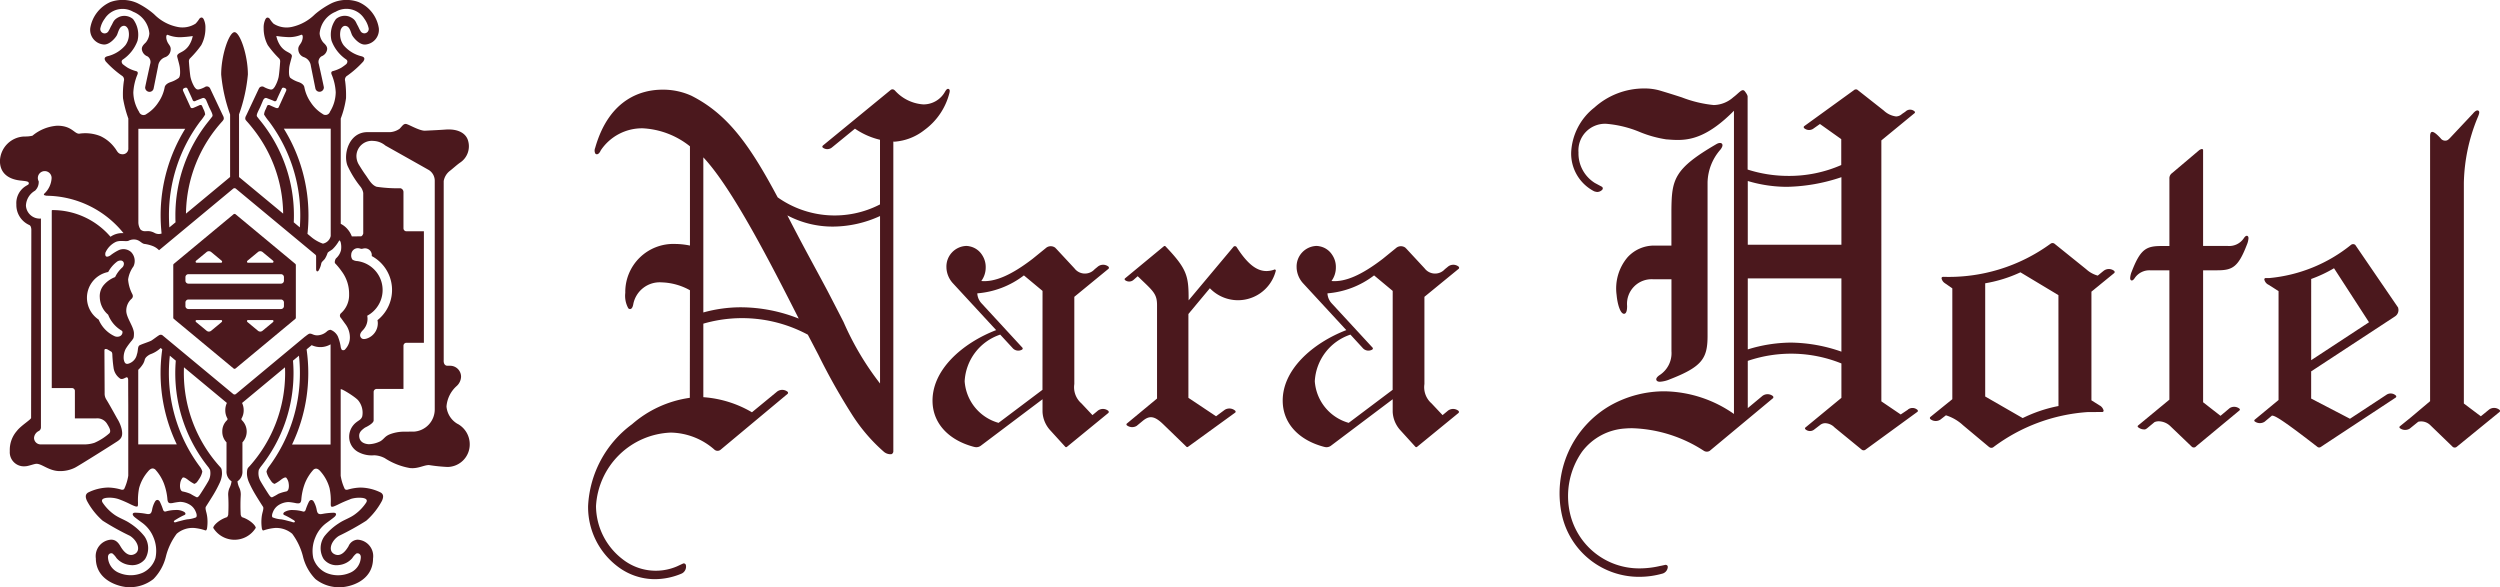
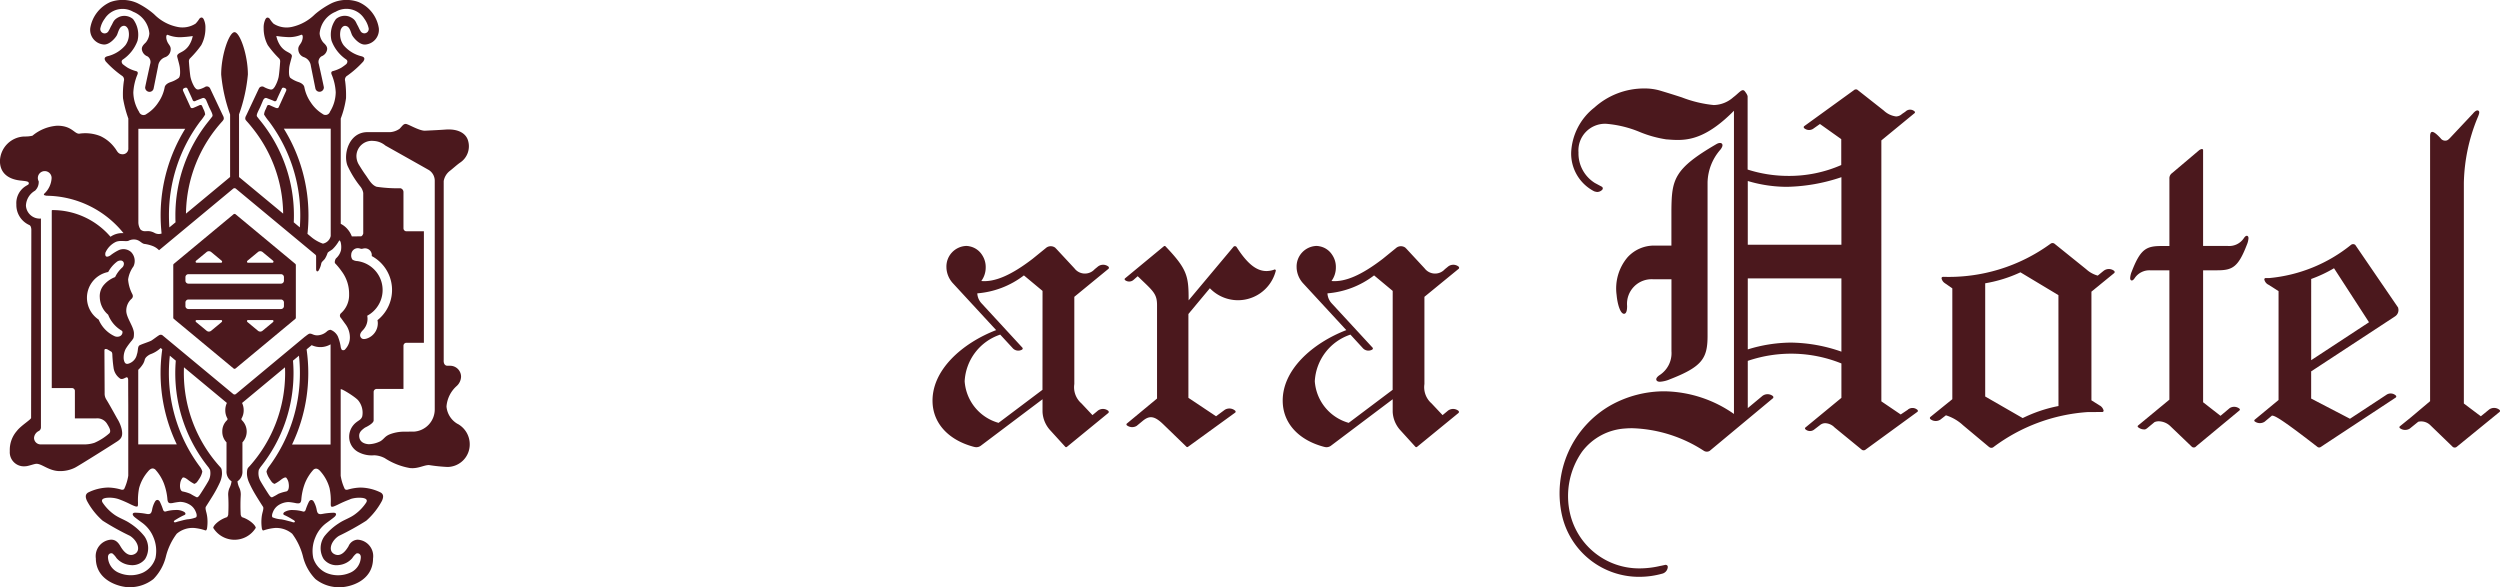
<svg xmlns="http://www.w3.org/2000/svg" width="209.645" height="49.252" viewBox="0 0 209.645 49.252">
  <g transform="translate(-111.367 -430.958)">
    <path d="M250.557,462.4c-.233.154-.33.3-.291.419.022.066.089.152.3.152a2.476,2.476,0,0,0,.818-.2c2.759-1.068,3.176-1.782,3.176-3.669V446.232a4.314,4.314,0,0,1,1.082-2.731c.152-.2.2-.348.149-.453-.066-.132-.264-.135-.489-.005-3.566,2.071-3.742,2.968-3.774,5.49v3.019H250.1a3.009,3.009,0,0,0-2.251.982,4.048,4.048,0,0,0-.917,3.153c.068.768.309,1.585.622,1.585.258,0,.258-.5.258-.657a2.063,2.063,0,0,1,2.2-2.237h1.52v6.03a2.19,2.19,0,0,1-.967,1.988" fill="#4b181d" />
    <path d="M218.229,453.566a1.934,1.934,0,0,1-.66.121c-.837,0-1.606-.613-2.495-2l-.025-.033a.171.171,0,0,0-.237-.01l-3.77,4.5c.007-2.042-.112-2.609-1.94-4.531a.1.1,0,0,0-.129-.009l-3.276,2.707a.1.1,0,0,0,.019.14.556.556,0,0,0,.715-.03l.341-.3c.125.117.241.229.345.33,1.007.959,1.277,1.215,1.277,2.1v7.827l-2.546,2.111a.1.1,0,0,0,.015.135.724.724,0,0,0,.827.044l.525-.433c.548-.44.963-.412,1.707.31l1.939,1.878a.093.093,0,0,0,.066.025.1.1,0,0,0,.057-.016s3.95-2.862,3.952-2.866l.02-.011a.114.114,0,0,0-.008-.156.736.736,0,0,0-.88-.072l-.726.538-2.318-1.545v-7.032l1.8-2.159a3.27,3.27,0,0,0,5.522-1.44.1.1,0,0,0-.018-.105.106.106,0,0,0-.1-.024" fill="#4b181d" />
    <path d="M320.973,465.332a.71.71,0,0,0-.862-.04l-.707.575-1.423-1.071V446.29a15.06,15.06,0,0,1,1.148-5.455c.164-.369.158-.486.119-.548a.161.161,0,0,0-.13-.07c-.152,0-.33.21-.381.272l-1.94,2.064c-.152.149-.224.2-.394.2a.463.463,0,0,1-.371-.2c-.443-.476-.882-.843-.882-.15V464.6l-1.58,1.332-.971.788a.107.107,0,0,0,.016.14.726.726,0,0,0,.826.042l.713-.576a1.088,1.088,0,0,1,1.017.29l1.855,1.794a.262.262,0,0,0,.363.014l3.6-2.934a.111.111,0,0,0-.014-.155" fill="#4b181d" />
    <path d="M299.814,450.736c-.085-.026-.182.044-.285.2a1.474,1.474,0,0,1-1.335.648h-2.08V443.53a.1.1,0,0,0-.115-.074.537.537,0,0,0-.232.113v0l-2.259,1.909,0,0a.528.528,0,0,0-.219.462v5.649H292.6c-1.271,0-1.749.282-2.466,2.133a1.679,1.679,0,0,0-.135.55c0,.144.056.186.1.2.089.027.18-.043.285-.2a1.482,1.482,0,0,1,1.338-.643h1.565v10.843l-2.636,2.178a.089.089,0,0,0,.012.132.812.812,0,0,0,.527.187.105.105,0,0,0,.089-.012l.01-.012a.453.453,0,0,0,.161-.1l.591-.489a.907.907,0,0,1,.37-.07,1.451,1.451,0,0,1,.965.416l1.806,1.731a.262.262,0,0,0,.287.013l.149-.132,3.56-2.951a.094.094,0,0,0-.015-.133.7.7,0,0,0-.817-.05l-.773.648-1.458-1.138V453.625h1.2c1.27,0,1.749-.28,2.467-2.136a1.685,1.685,0,0,0,.138-.551c0-.14-.06-.186-.1-.2" fill="#4b181d" />
    <path d="M312.193,457.5a.632.632,0,0,0,.282-.706v-.006a.087.087,0,0,0-.017-.052.144.144,0,0,0-.027-.039l-3.554-5.2a.283.283,0,0,0-.351-.011,12.784,12.784,0,0,1-6.873,2.791h-.316a.113.113,0,0,0-.087.128.648.648,0,0,0,.364.439l.828.528V464.5l-2.011,1.662a.094.094,0,0,0,.014.136.725.725,0,0,0,.831.023l.613-.512c.223.019.548.089,3.825,2.634a.246.246,0,0,0,.23.02l6.284-4.141,0,0,.053-.037a.109.109,0,0,0,0-.155.632.632,0,0,0-.807-.056l-3.043,2-3.255-1.693V462.1Zm-7.015-3.148a11.293,11.293,0,0,0,1.915-.9l2.934,4.529-4.849,3.181Z" fill="#4b181d" />
-     <path d="M190.969,438.456a.134.134,0,0,0-.1-.048c-.054,0-.132.025-.253.237a2.063,2.063,0,0,1-1.82,1.068,3.515,3.515,0,0,1-2.4-1.184s-.006,0-.009,0a.242.242,0,0,0-.338-.02l-5.685,4.661a.194.194,0,0,0,.028-.017l-.041.035a.108.108,0,0,0,.016.15.617.617,0,0,0,.786-.031l1.909-1.559a6.233,6.233,0,0,0,2.1.931V448.1a8.272,8.272,0,0,1-8.582-.594c-2.35-4.407-4.187-6.974-7.23-8.518a5.732,5.732,0,0,0-2.435-.51c-1.59,0-4.437.637-5.641,4.89a.559.559,0,0,0,.009.457.165.165,0,0,0,.135.07c.119,0,.239-.121.329-.33a4.166,4.166,0,0,1,3.514-1.848,6.9,6.9,0,0,1,3.964,1.511v8.323a6.18,6.18,0,0,0-1.247-.135,4.028,4.028,0,0,0-4.176,4.1,2.164,2.164,0,0,0,.251,1.291.207.207,0,0,0,.144.068c.134,0,.227-.136.275-.407a2.259,2.259,0,0,1,2.4-1.83,5.157,5.157,0,0,1,2.353.66l-.011,9.02a9.327,9.327,0,0,0-4.847,2.217,9.053,9.053,0,0,0-3.683,6.845,6.242,6.242,0,0,0,2.451,5.063,5.151,5.151,0,0,0,3.152,1.083,5.806,5.806,0,0,0,2.205-.454s.049-.023.053-.023a.644.644,0,0,0,.339-.706.186.186,0,0,0-.179-.141.257.257,0,0,0-.054.012l-.513.238a4.5,4.5,0,0,1-4.572-.607,5.669,5.669,0,0,1-2.219-4.442,6.534,6.534,0,0,1,6.273-6.169,5.683,5.683,0,0,1,3.674,1.444.4.4,0,0,0,.493,0l5.635-4.7a.122.122,0,0,0-.019-.175.715.715,0,0,0-.921.035l-2.058,1.693a9.343,9.343,0,0,0-4.077-1.266V458.1a11.643,11.643,0,0,1,8.763.924c.322.608.621,1.184.906,1.731a52.78,52.78,0,0,0,2.734,4.867,14.409,14.409,0,0,0,2.755,3.237.872.872,0,0,0,.575.19c.119,0,.2-.143.2-.23v-25.99a.958.958,0,0,0,.131.008,4.581,4.581,0,0,0,2.469-.971,5.5,5.5,0,0,0,2.1-3.1c.04-.152.04-.249-.008-.31m-17.456,18.271a11.742,11.742,0,0,0-3.169.434V444.154c2.433,2.58,5.71,9.005,8,13.52a13.24,13.24,0,0,0-4.828-.947m11.646,6.391a24.016,24.016,0,0,1-3.057-5.152c-.4-.785-.858-1.67-1.349-2.615-.406-.766-.754-1.408-1.11-2.065-.616-1.142-1.258-2.321-2.256-4.266a8.1,8.1,0,0,0,3.832.939,9.565,9.565,0,0,0,3.94-.885Z" fill="#4b181d" />
    <path d="M204.334,453.489a.133.133,0,0,0-.021-.177.711.711,0,0,0-.922.037l-.223.18a1.1,1.1,0,0,1-1.7-.067l-1.559-1.678c0-.005-.012-.005-.021-.011s-.009-.02-.018-.031a.623.623,0,0,0-.805.023l-1.109.9c-1.779,1.365-3.161,1.962-4.3,1.858a1.9,1.9,0,0,0,.37-1.141v-.069a1.813,1.813,0,0,0-.257-.9c-.01-.015-.019-.031-.03-.05s-.018-.027-.028-.043a1.62,1.62,0,0,0-1.089-.714.4.4,0,0,0-.064-.012,1.276,1.276,0,0,0-.175-.012,1.728,1.728,0,0,0-1.65,1.8v.039a2.054,2.054,0,0,0,.569,1.319l3.6,3.9c-2.794,1.076-5.473,3.351-5.33,6.129.093,1.747,1.377,3.1,3.432,3.652a1.5,1.5,0,0,0,.167.034.627.627,0,0,0,.459-.131l5.161-3.887v1.06a2.451,2.451,0,0,0,.642,1.539l1.266,1.39a.09.09,0,0,0,.071.031.118.118,0,0,0,.061-.021l3.488-2.855a.128.128,0,0,0-.021-.177.708.708,0,0,0-.92.035l-.4.33-.927-.986a1.791,1.791,0,0,1-.594-1.619v-7.315Zm-5.547,10.157-3.683,2.772a3.9,3.9,0,0,1-2.843-3.49,4.362,4.362,0,0,1,2.982-3.91l1.032,1.117a.625.625,0,0,0,.8.14.11.11,0,0,0,.038-.151l-3.445-3.739a1.318,1.318,0,0,1-.347-.827,7.388,7.388,0,0,0,3.909-1.506l1.562,1.3Z" fill="#4b181d" />
    <path d="M233.7,453.489a.129.129,0,0,0-.023-.177.71.71,0,0,0-.921.037l-.224.18a1.1,1.1,0,0,1-1.7-.067l-1.557-1.678c0-.005-.012-.005-.023-.011s-.005-.02-.017-.031a.624.624,0,0,0-.806.023l-1.108.9c-1.78,1.365-3.159,1.962-4.3,1.858a1.9,1.9,0,0,0,.369-1.141v-.069a1.773,1.773,0,0,0-.257-.9.551.551,0,0,1-.029-.05c-.009-.012-.018-.027-.03-.043a1.6,1.6,0,0,0-1.089-.714.3.3,0,0,0-.065-.012,1.23,1.23,0,0,0-.171-.012,1.725,1.725,0,0,0-1.65,1.8v.039a2.072,2.072,0,0,0,.566,1.319l3.6,3.9c-2.792,1.076-5.474,3.351-5.327,6.129.093,1.747,1.374,3.1,3.432,3.652a1.431,1.431,0,0,0,.163.034.622.622,0,0,0,.459-.131l5.163-3.887v1.06a2.451,2.451,0,0,0,.642,1.539l1.264,1.39a.1.1,0,0,0,.132.01l3.491-2.855a.127.127,0,0,0-.022-.177.714.714,0,0,0-.924.035l-.4.33-.928-.986a1.8,1.8,0,0,1-.594-1.619v-7.315Zm-5.548,10.157-3.685,2.772a3.908,3.908,0,0,1-2.844-3.49,4.368,4.368,0,0,1,2.988-3.91l1.026,1.117a.628.628,0,0,0,.8.14.111.111,0,0,0,.043-.151l-3.449-3.739a1.329,1.329,0,0,1-.347-.827,7.405,7.405,0,0,0,3.911-1.506l1.561,1.3Z" fill="#4b181d" />
    <path d="M287.725,453.706l-.445.364a2.356,2.356,0,0,1-.968-.535l-2.667-2.147a.278.278,0,0,0-.322.008l0,0a14.493,14.493,0,0,1-9.02,2.776c-.01,0-.015.008-.022.008h-.014a.111.111,0,0,0-.083.128.641.641,0,0,0,.241.373l.66.459v9.294l-1.854,1.5a.125.125,0,0,0,.022.177.713.713,0,0,0,.922-.037l.372-.289a3.731,3.731,0,0,1,1.435.832l2.185,1.826h.005a.288.288,0,0,0,.337.026,14.841,14.841,0,0,1,7.94-2.956l1.232-.005a.114.114,0,0,0,.089-.129.693.693,0,0,0-.292-.4h-.008l-.72-.451v-9.112l1.922-1.569a.129.129,0,0,0-.022-.177.71.71,0,0,0-.921.037m-3.742,11.3a11.823,11.823,0,0,0-3,1.011l-3.145-1.81v-9.494a11.485,11.485,0,0,0,2.955-.92l3.186,1.914Z" fill="#4b181d" />
    <path d="M271.357,465.315l-.6.4-1.623-1.1V442.733l2.8-2.3a.1.1,0,0,0-.02-.137.549.549,0,0,0-.715-.019l-.068.058-.265.179a.748.748,0,0,1-.5.209,1.844,1.844,0,0,1-1.028-.493l-2.229-1.755a.258.258,0,0,0-.274.043l-4.179,3.025a.114.114,0,0,0,0,.159.627.627,0,0,0,.809.019l.519-.365,1.787,1.27v2.172a10.876,10.876,0,0,1-4.442.911,11.179,11.179,0,0,1-3.41-.533v-6.1c.012-.144-.179-.387-.183-.392-.1-.152-.163-.163-.216-.163-.11,0-.239.112-.436.287-.109.1-.233.207-.374.313a2.539,2.539,0,0,1-1.629.646,10.158,10.158,0,0,1-2.682-.644c-.509-.164-1.147-.369-1.888-.587a4.693,4.693,0,0,0-1.285-.16,6.22,6.22,0,0,0-4.154,1.6,5.068,5.068,0,0,0-1.95,3.762A3.556,3.556,0,0,0,245.051,447a1.185,1.185,0,0,0,.251.057.6.6,0,0,0,.431-.193.161.161,0,0,0,.039-.125.17.17,0,0,0-.071-.12l-.6-.322a2.918,2.918,0,0,1-1.365-2.559,2.233,2.233,0,0,1,2.306-2.4,9.268,9.268,0,0,1,2.859.7,9.6,9.6,0,0,0,2.213.61l.035,0c.285.023.584.047.9.047,1.145,0,2.6-.3,4.724-2.45v25.427a10.407,10.407,0,0,0-5.831-1.9,9.238,9.238,0,0,0-4.469,1.152,8.494,8.494,0,0,0-4.118,9.26,6.619,6.619,0,0,0,6.51,5.145,7.132,7.132,0,0,0,1.918-.272.086.086,0,0,0,.027-.008h0a.614.614,0,0,0,.414-.549.181.181,0,0,0-.049-.126.251.251,0,0,0-.14-.051l-.4.086h-.018a7.625,7.625,0,0,1-1.778.213,5.943,5.943,0,0,1-5.809-4.593,6.485,6.485,0,0,1,1.011-5.2,4.9,4.9,0,0,1,3.639-1.94c.188-.016.379-.021.572-.021a11.633,11.633,0,0,1,5.981,1.883.468.468,0,0,0,.5.02l5.323-4.429a.135.135,0,0,0-.026-.176.716.716,0,0,0-.922.036l-1.176.979v-3.961a11.261,11.261,0,0,1,7.852.216v2.885l-3.034,2.5a.1.1,0,0,0,.016.136.564.564,0,0,0,.718.035l.509-.391a.678.678,0,0,1,.505-.15,1.157,1.157,0,0,1,.711.35l2.289,1.873a.263.263,0,0,0,.278.013l4.391-3.2a.11.11,0,0,0-.005-.155.618.618,0,0,0-.806-.024m-5.572-4.861a13.192,13.192,0,0,0-4.245-.76,12.488,12.488,0,0,0-3.607.572v-5.954h7.852Zm0-8.965h-7.852v-5.346a11.456,11.456,0,0,0,3.269.489,15.038,15.038,0,0,0,4.583-.809Z" fill="#4b181d" />
    <path d="M149.745,466.509a1.871,1.871,0,0,1-.936-1.46,2.563,2.563,0,0,1,.866-1.731l0,0a1.107,1.107,0,0,0,.355-.741.917.917,0,0,0-.946-.947l-.186,0c-.38,0-.323-.481-.323-.481V446.142a1.38,1.38,0,0,1,.489-.833c.272-.208.553-.473.849-.69a1.642,1.642,0,0,0,.672-1.964c-.184-.49-.748-.889-1.779-.837-.826.059-1.279.071-1.776.1s-1.438-.568-1.639-.568-.285.17-.515.406a1.566,1.566,0,0,1-.792.283H142.18c-1.576,0-2.057,1.9-1.661,2.839a8.454,8.454,0,0,0,1.047,1.7,1.133,1.133,0,0,1,.262.565v3.4s-.067.235-.21.235-.748.006-.748.006a1.933,1.933,0,0,0-.337-.581,1.817,1.817,0,0,0-.592-.475V440.9a7.78,7.78,0,0,0,.443-1.707,8.909,8.909,0,0,0-.075-1.444.39.39,0,0,1,.191-.452,8.287,8.287,0,0,0,1.328-1.179c.124-.189.158-.346-.12-.435a2.817,2.817,0,0,1-1.526-.932,1.539,1.539,0,0,1-.239-1.318c.1-.213.265-.387.526-.266s.326.559.432.752.6.821,1.11.774a1.239,1.239,0,0,0,1.123-1.372,2.867,2.867,0,0,0-1.685-2.186,2.963,2.963,0,0,0-2.272.091,7.036,7.036,0,0,0-1.4.93,3.94,3.94,0,0,1-1.924,1.056,2.037,2.037,0,0,1-1.549-.268,2.247,2.247,0,0,1-.318-.409c-.068-.079-.23-.2-.36.036a1.59,1.59,0,0,0-.149.752,2.991,2.991,0,0,0,.346,1.423,8.235,8.235,0,0,0,.924,1.088.355.355,0,0,1,.114.275c-.005.154-.075,1.032-.132,1.32a2.8,2.8,0,0,1-.33.821c-.082.105-.164.253-.368.21a2.041,2.041,0,0,1-.506-.193.3.3,0,0,0-.439.1c-.117.246-1.07,2.271-1.07,2.271s-.184.275,0,.43l.006.008h-.008c.075.082.149.163.219.246.1.117.221.265.35.428h0a11.672,11.672,0,0,1,2.529,7.122l-3.7-3.067v-5.255a13.508,13.508,0,0,0,.742-3.344c0-1.64-.671-3.551-1.121-3.551s-1.118,1.911-1.118,3.551a13.476,13.476,0,0,0,.748,3.351v5.242l-3.7,3.073a11.718,11.718,0,0,1,3.1-7.8h-.015l.006-.008c.18-.155,0-.43,0-.43s-.955-2.025-1.072-2.271a.3.3,0,0,0-.441-.1,1.946,1.946,0,0,1-.5.193c-.2.043-.285-.105-.371-.21a2.836,2.836,0,0,1-.328-.821c-.054-.288-.127-1.166-.133-1.32a.351.351,0,0,1,.115-.275,8.277,8.277,0,0,0,.922-1.088,3,3,0,0,0,.348-1.423,1.6,1.6,0,0,0-.148-.752c-.132-.238-.292-.115-.361-.036a2.329,2.329,0,0,1-.319.409,2.035,2.035,0,0,1-1.55.268,3.783,3.783,0,0,1-1.925-1.056,6.6,6.6,0,0,0-1.4-.93,3.02,3.02,0,0,0-2.273-.091,2.9,2.9,0,0,0-1.682,2.186,1.235,1.235,0,0,0,1.119,1.372c.507.047,1.009-.58,1.111-.774s.172-.627.433-.752.43.053.524.266a1.54,1.54,0,0,1-.237,1.318,2.813,2.813,0,0,1-1.529.932c-.278.089-.242.246-.121.435a8.4,8.4,0,0,0,1.331,1.179.39.39,0,0,1,.189.452,7.49,7.49,0,0,0-.074,1.444,9.779,9.779,0,0,0,.447,1.707c0,.2,0,2.49,0,2.49a.471.471,0,0,1-.479.507c-.416,0-.456-.3-.681-.565a3.143,3.143,0,0,0-1.188-.958,3.394,3.394,0,0,0-1.778-.2c-.417,0-.614-.67-1.833-.67a3.621,3.621,0,0,0-2.084.84,2.819,2.819,0,0,1-.68.065,2.118,2.118,0,0,0-2.044,2.048c0,1.582,1.657,1.634,1.873,1.661s.491.047.532.15c.059.147-.046.182-.166.253a1.68,1.68,0,0,0-.862,1.585,1.836,1.836,0,0,0,1.1,1.733c.156.08.156.387.156.387s-.02,15.652-.02,15.782-.861.654-1.186,1.083a2.407,2.407,0,0,0-.6,1.7,1.183,1.183,0,0,0,1.289,1.272c.263,0,.75-.208.952-.208.466,0,1.053.612,1.955.612a2.756,2.756,0,0,0,1.28-.293c.384-.2,3.24-2,3.557-2.213.335-.226.464-.45.348-1.012a2.925,2.925,0,0,0-.379-.891c-.17-.307-.7-1.266-.906-1.591a.918.918,0,0,1-.143-.537s-.017-3.406-.017-3.591.243-.082.243-.082.225.132.326.193.094.264.094.264a10.667,10.667,0,0,0,.1,1.076,1.316,1.316,0,0,0,.572.933c.175.059.276-.015.47-.105s.185.22.185.22,0,.9.008,2.086v5.927a4.009,4.009,0,0,1-.326,1.079c-.038.109-.184.113-.255.093a4.15,4.15,0,0,0-1.081-.177,3.966,3.966,0,0,0-1.7.416c-.276.166-.22.429-.106.691a5.935,5.935,0,0,0,1.321,1.673,21.693,21.693,0,0,0,2.283,1.267c.641.4.952,1.226.414,1.522s-.966-.229-1.213-.654-.487-.533-.756-.545a1.382,1.382,0,0,0-1.3,1.572c.011,1.941,2.107,2.416,2.76,2.416a3.2,3.2,0,0,0,2.071-.686,4.072,4.072,0,0,0,1.058-1.94,5.352,5.352,0,0,1,.893-1.857,2.051,2.051,0,0,1,1.438-.487,4.038,4.038,0,0,1,.947.2c.092.033.112-.03.153-.132a3.635,3.635,0,0,0,.037-.814,2.9,2.9,0,0,0-.107-.62c-.033-.141-.079-.324-.021-.417s.443-.693.645-1.03a10.1,10.1,0,0,0,.516-.978,2.016,2.016,0,0,0,.188-.732c0-.454-.076-.491-.149-.584a11.7,11.7,0,0,1-3.049-7.893c0-.158.006-.313.009-.472l3.6,2.991a1.4,1.4,0,0,0-.133.608,1.347,1.347,0,0,0,.17.678v0a.128.128,0,0,1,.018.064.135.135,0,0,1-.034.089v0a1.268,1.268,0,0,0-.406.958,1.282,1.282,0,0,0,.354.907v2.393a.965.965,0,0,0,.423.875,1.717,1.717,0,0,1-.179.571,1.4,1.4,0,0,0-.1.645,13.94,13.94,0,0,1,0,1.587.472.472,0,0,1-.1.2c-.675.214-1.157.709-1.157.9a2.092,2.092,0,0,0,3.565,0c0-.192-.484-.687-1.161-.9a.522.522,0,0,1-.1-.2,14.424,14.424,0,0,1,0-1.587,1.369,1.369,0,0,0-.1-.645,1.669,1.669,0,0,1-.172-.571.97.97,0,0,0,.416-.875v-2.393a1.327,1.327,0,0,0-.051-1.863v0a.13.13,0,0,1-.034-.089.11.11,0,0,1,.017-.064v0a1.337,1.337,0,0,0,.172-.678,1.387,1.387,0,0,0-.135-.608l3.6-2.991c.005.156.011.314.011.472a11.7,11.7,0,0,1-2.988,7.828c-.034.032-.056.054-.065.065-.075.093-.149.13-.149.584a2.013,2.013,0,0,0,.187.732,9.406,9.406,0,0,0,.513.978c.2.337.584.94.646,1.03s.013.276-.02.417a2.848,2.848,0,0,0-.106.62,3.588,3.588,0,0,0,.036.814c.041.1.061.165.151.132a4.072,4.072,0,0,1,.949-.2,2.066,2.066,0,0,1,1.441.487,5.42,5.42,0,0,1,.89,1.857,4.084,4.084,0,0,0,1.056,1.94,3.158,3.158,0,0,0,2.073.686c.749,0,2.749-.475,2.76-2.416a1.381,1.381,0,0,0-1.3-1.572.873.873,0,0,0-.755.545c-.247.425-.677.952-1.215.654s-.226-1.127.415-1.522a22.129,22.129,0,0,0,2.285-1.267,5.984,5.984,0,0,0,1.32-1.673c.112-.262.169-.525-.109-.691a3.943,3.943,0,0,0-1.694-.416,4.132,4.132,0,0,0-1.081.177c-.073.02-.216.016-.255-.093a3.974,3.974,0,0,1-.326-1.079v-7.239c0-.13,1.211.622,1.464.916a1.629,1.629,0,0,1,.345,1.346c-.085.26-.24.3-.486.489a1.532,1.532,0,0,0-.6,1.411,1.442,1.442,0,0,0,.786,1.111,2.367,2.367,0,0,0,1.3.254,2.074,2.074,0,0,1,.884.237,5.609,5.609,0,0,0,2.109.833c.672.077,1.167-.25,1.6-.25a14.357,14.357,0,0,0,1.561.16,1.888,1.888,0,0,0,1.859-1.915,1.949,1.949,0,0,0-1.016-1.7m-15.209-32.528a8.879,8.879,0,0,0,1.058.1,2.728,2.728,0,0,0,1.011-.189c.179-.084.2.241.07.551s-.366.393-.27.816a.7.7,0,0,0,.478.509.88.88,0,0,1,.555.728l.38,1.886a.35.35,0,0,0,.342.279.367.367,0,0,0,.369-.368c0-.068-.425-1.963-.425-1.963a.563.563,0,0,1,.227-.644.731.731,0,0,0,.476-.614c0-.244-.178-.393-.341-.56a1.34,1.34,0,0,1-.292-.751,2.151,2.151,0,0,1,1.354-1.814,1.775,1.775,0,0,1,2.393.586,2.124,2.124,0,0,1,.354.76h0a.332.332,0,0,1,.016.1.368.368,0,0,1-.37.367.374.374,0,0,1-.341-.237l0,0c-.1-.142-.1-.209-.24-.457s-.157-.483-.674-.708a1.138,1.138,0,0,0-1.12.2,2.176,2.176,0,0,0-.373,1.823,3.254,3.254,0,0,0,1.207,1.555c.248.156.035.4.035.4a4.849,4.849,0,0,1-.428.31,3.025,3.025,0,0,1-.677.274c-.148.031-.215.12-.107.345a4.395,4.395,0,0,1,.32,1.437,3.167,3.167,0,0,1-.482,1.632.393.393,0,0,1-.63.177,3.1,3.1,0,0,1-.985-.967,3.268,3.268,0,0,1-.531-1.256c-.033-.231-.294-.377-.486-.441a2.366,2.366,0,0,1-.688-.349c-.143-.131-.125-.551-.1-.845.026-.272.186-.758.223-.954s-.225-.3-.4-.4a1.587,1.587,0,0,1-.57-.51,2.21,2.21,0,0,1-.333-.81m.637,7.776H139.1v9a.832.832,0,0,1-.656.641,3.144,3.144,0,0,1-.94-.526l-.353-.294a13.946,13.946,0,0,0,.083-1.537,13.784,13.784,0,0,0-2.063-7.279m-7.655-2.425c.084.223.291.069.291.069s.346-.139.543-.212.309.177.309.177l.23.543c.159.349.376.69.277.824s-.322.412-.322.412a12.571,12.571,0,0,0-2.769,7.891c0,.191,0,.379.013.567l-.518.429q-.034-.492-.035-1a13.114,13.114,0,0,1,2.623-7.891,4.25,4.25,0,0,0,.413-.577,1.189,1.189,0,0,0-.151-.462s-.09-.227-.118-.275c-.05-.093-.188-.051-.188-.051s-.361.165-.506.223c-.22.09-.262-.044-.262-.044s-.542-1.185-.6-1.317-.076-.214.08-.289c.195-.092.252.029.252.029s.351.726.436.95m7.492-.95s.059-.121.252-.029c.157.075.14.16.079.289s-.6,1.317-.6,1.317-.042.134-.262.044c-.148-.058-.506-.223-.506-.223s-.14-.042-.19.051c-.027.048-.118.275-.118.275a1.155,1.155,0,0,0-.151.462,4.432,4.432,0,0,0,.413.577,13.116,13.116,0,0,1,2.625,7.891c0,.336-.014.668-.037,1L136,449.6c.011-.188.014-.376.014-.567a12.57,12.57,0,0,0-2.767-7.891s-.229-.28-.324-.412.118-.475.277-.824l.23-.543s.108-.252.309-.177.542.212.542.212.209.154.293-.069.435-.95.435-.95m-10.09,12.162a.724.724,0,0,1-.613-.064c-.6-.3-.777.03-1.146-.259a1.138,1.138,0,0,1-.19-.6v-7.86H126.9a13.8,13.8,0,0,0-2.063,7.279,14.737,14.737,0,0,0,.081,1.508m-2.834-13.9a5.1,5.1,0,0,1-.431-.31s-.211-.249.039-.4a3.259,3.259,0,0,0,1.206-1.555,2.176,2.176,0,0,0-.375-1.823,1.132,1.132,0,0,0-1.116-.2c-.519.225-.533.459-.677.708s-.145.315-.241.457v0a.378.378,0,0,1-.343.237.364.364,0,0,1-.355-.467h0a2.053,2.053,0,0,1,.355-.76,1.773,1.773,0,0,1,2.391-.586,2.149,2.149,0,0,1,1.355,1.814,1.339,1.339,0,0,1-.291.751c-.166.167-.341.316-.341.56a.73.73,0,0,0,.475.614.559.559,0,0,1,.226.644s-.422,1.9-.422,1.963a.368.368,0,0,0,.368.368.35.35,0,0,0,.342-.279l.38-1.886a.878.878,0,0,1,.556-.728.693.693,0,0,0,.475-.509c.1-.423-.138-.505-.268-.816s-.11-.635.07-.551a2.728,2.728,0,0,0,1.011.189,8.778,8.778,0,0,0,1.057-.1,2.218,2.218,0,0,1-.33.81,1.6,1.6,0,0,1-.573.51c-.179.1-.44.2-.4.4s.194.682.223.954c.03.294.049.714-.1.845a2.4,2.4,0,0,1-.69.349c-.191.064-.452.21-.486.441a3.273,3.273,0,0,1-.529,1.256,3.1,3.1,0,0,1-.985.967.394.394,0,0,1-.63-.177,3.176,3.176,0,0,1-.482-1.632,4.5,4.5,0,0,1,.32-1.437c.107-.225.039-.314-.1-.345a3.007,3.007,0,0,1-.68-.274m-1.755,29.832c.264.418.337.624.22.8a4.732,4.732,0,0,1-1.271.814,2.71,2.71,0,0,1-.76.131H114.8a.551.551,0,0,1-.579-.544.7.7,0,0,1,.418-.588.361.361,0,0,0,.161-.326V449.283a.359.359,0,0,0-.043.005,1.157,1.157,0,0,1-1.215-1.092,1.509,1.509,0,0,1,.763-1.247,1,1,0,0,0,.308-.788.569.569,0,0,1-.072-.242.578.578,0,0,1,1.152-.093c0,.005,0,.009,0,.017v.014a.321.321,0,0,1,0,.062,1.912,1.912,0,0,1-.634,1.3c-.048.114.064.121.216.154a8.389,8.389,0,0,1,6.451,3.138c-.037,0-.074-.006-.115-.006a1.711,1.711,0,0,0-.978.308,6.4,6.4,0,0,0-4.872-2.238c-.062,0-.054.065-.054.113V463.5H117.4a.247.247,0,0,1,.247.217v2.328h1.771a.953.953,0,0,1,.913.431m1.141-7.348a.561.561,0,0,1-.5.02,2.668,2.668,0,0,1-1.331-1.388,2.2,2.2,0,0,1,.8-3.992,2.665,2.665,0,0,1,.694-.831.514.514,0,0,1,.391-.13.261.261,0,0,1,.23.27.443.443,0,0,1-.124.3,2.572,2.572,0,0,0-.612.816,2.334,2.334,0,0,0-.884.593,1.448,1.448,0,0,0-.4,1.132,1.969,1.969,0,0,0,.7,1.429,2.745,2.745,0,0,0,.465.78,2.648,2.648,0,0,0,.65.546.189.189,0,0,1,.086.1.369.369,0,0,1-.176.357m6.352,15.21a2.445,2.445,0,0,1-.745.169c-.331.06-.528.124-.71.167s-.334.135-.4.049.161-.194.161-.194a6.1,6.1,0,0,1,.667-.365c.154-.051.18-.141.055-.262a1.265,1.265,0,0,0-.751-.177,3.06,3.06,0,0,0-.821.121c-.194.056-.241-.189-.241-.189a5.4,5.4,0,0,0-.254-.625c-.117-.208-.3-.188-.4-.026a2.145,2.145,0,0,0-.253.7c-.06.321-.169.4-.475.343a5.661,5.661,0,0,0-.949-.1c-.25.006-.276.183-.02.388.183.148.377.286.676.506a2.809,2.809,0,0,1,.874,1.151,2.925,2.925,0,0,1,.177,1.756,2.012,2.012,0,0,1-1.056,1.228,2.507,2.507,0,0,1-1.982.022,1.472,1.472,0,0,1-.944-1.3c-.011-.349.275-.38.373-.331a1.57,1.57,0,0,1,.34.385,1.715,1.715,0,0,0,1.123.582,1.368,1.368,0,0,0,1.276-.5,1.738,1.738,0,0,0-.057-1.909,4.94,4.94,0,0,0-1.223-1.1c-.442-.3-.927-.429-1.369-.765a3.829,3.829,0,0,1-.917-.966c-.175-.3.156-.369.327-.392a2.457,2.457,0,0,1,1,.1,9.5,9.5,0,0,1,1.056.46c.366.172.441.183.52.166s.067-.18.067-.325a5.279,5.279,0,0,1,.094-1.218,3.52,3.52,0,0,1,.741-1.388c.331-.41.527-.218.6-.185a3.718,3.718,0,0,1,.733,1.169,4.971,4.971,0,0,1,.305,1.386c.045.313.195.3.419.272a5.185,5.185,0,0,1,.64-.1,1.64,1.64,0,0,1,.874.277,1.212,1.212,0,0,1,.441.562c.072.157.117.368.028.447m-1.62-6.105h-3.233v-6.254a2.5,2.5,0,0,0,.423-.528c.167-.324.071-.311.225-.511a1.145,1.145,0,0,1,.385-.273v0a2.377,2.377,0,0,0,.846-.519l.135.111a14.212,14.212,0,0,0-.142,1.978,13.851,13.851,0,0,0,1.361,6m2.645,1.9s.065.1.143.23a1.368,1.368,0,0,1-.16.977c-.189.334-.63,1.025-.721,1.151s-.159.189-.242.17a5.127,5.127,0,0,1-.52-.287,3.378,3.378,0,0,0-.663-.2c-.225-.06-.232-.452-.2-.646a.948.948,0,0,1,.2-.5c.1-.109.416.14.416.14a3.337,3.337,0,0,0,.562.369c.081,0,.222-.134.222-.134a4.449,4.449,0,0,0,.263-.387,1.589,1.589,0,0,0,.195-.51,1.2,1.2,0,0,0-.18-.373,13.123,13.123,0,0,1-2.624-7.893,13.378,13.378,0,0,1,.08-1.45l.5.417c-.028.341-.044.686-.044,1.033a12.587,12.587,0,0,0,2.769,7.893m5.114,2.358c-.09-.126-.529-.817-.719-1.151a1.366,1.366,0,0,1-.159-.977c.077-.135.141-.23.141-.23a12.587,12.587,0,0,0,2.77-7.893q0-.521-.045-1.034l.5-.416a12.644,12.644,0,0,1,.081,1.45,13.135,13.135,0,0,1-2.623,7.893,1.2,1.2,0,0,0-.18.373,1.571,1.571,0,0,0,.2.51,4.232,4.232,0,0,0,.26.387s.144.134.226.134a3.439,3.439,0,0,0,.56-.369s.319-.249.418-.14a.948.948,0,0,1,.2.5c.033.194.028.586-.2.646a3.428,3.428,0,0,0-.666.2,4.829,4.829,0,0,1-.519.287c-.081.019-.155-.043-.244-.17m3.128-12.231.427-.353a1.7,1.7,0,0,0,1.584-.069v8.4h-3.23a13.892,13.892,0,0,0,1.219-7.978m3.669,12.555a2.468,2.468,0,0,1,1.006-.1c.171.023.5.1.323.392a3.806,3.806,0,0,1-.916.966c-.44.336-.927.466-1.367.765a4.927,4.927,0,0,0-1.224,1.1,1.74,1.74,0,0,0-.057,1.909,1.368,1.368,0,0,0,1.276.5,1.71,1.71,0,0,0,1.122-.582,1.55,1.55,0,0,1,.341-.385c.1-.049.387-.018.374.331a1.47,1.47,0,0,1-.945,1.3,2.51,2.51,0,0,1-1.983-.022,2.021,2.021,0,0,1-1.058-1.228,2.926,2.926,0,0,1,.182-1.756,2.775,2.775,0,0,1,.874-1.151c.3-.22.491-.358.674-.506.256-.2.23-.382-.022-.388a5.648,5.648,0,0,0-.947.1c-.307.058-.416-.022-.474-.343a2.165,2.165,0,0,0-.254-.7c-.1-.162-.286-.182-.4.026a4.964,4.964,0,0,0-.258.625s-.045.245-.238.189a3.088,3.088,0,0,0-.823-.121,1.246,1.246,0,0,0-.748.177c-.126.121-.1.211.053.262a5.974,5.974,0,0,1,.666.365s.227.108.161.194-.212-.007-.4-.049-.38-.107-.713-.167a2.462,2.462,0,0,1-.745-.169c-.087-.079-.04-.29.03-.447a1.215,1.215,0,0,1,.442-.562,1.636,1.636,0,0,1,.873-.277,5.012,5.012,0,0,1,.638.1c.224.026.378.041.423-.272a4.886,4.886,0,0,1,.3-1.386,3.751,3.751,0,0,1,.734-1.169c.069-.033.27-.225.6.185a3.468,3.468,0,0,1,.739,1.388,5.086,5.086,0,0,1,.1,1.218c0,.145-.014.3.065.325s.154.006.521-.166a9.671,9.671,0,0,1,1.056-.46m-.435-12.564a.224.224,0,0,1-.281.036.664.664,0,0,1-.1-.3,3.851,3.851,0,0,0-.236-.833,1.122,1.122,0,0,0-.606-.545.5.5,0,0,0-.324.15,1.245,1.245,0,0,1-.637.3.884.884,0,0,1-.516-.059c-.206-.084-.2-.067-.284-.067s-.353.229-.353.229v-.01L131.149,464a.18.18,0,0,1-.113.039.172.172,0,0,1-.11-.039l-5.956-4.943a.289.289,0,0,0-.3.037c-.107.062-.447.324-.6.42s-.841.306-1.008.408-.1.452-.213.747a1.015,1.015,0,0,1-.579.735c-.413.2-.478-.089-.528-.324a1.581,1.581,0,0,1,.177-.886,5.658,5.658,0,0,1,.528-.707c.084-.155.153-.115.153-.567,0-.551-.644-1.315-.644-1.9a1.336,1.336,0,0,1,.426-.99.324.324,0,0,0,.127-.248.484.484,0,0,0-.07-.207,3.133,3.133,0,0,1-.329-1.18,2.468,2.468,0,0,1,.451-1.1,1.068,1.068,0,0,0-.2-1.2.961.961,0,0,0-1.067-.145,3.938,3.938,0,0,0-.688.439c-.319.186-.454.085-.4-.24a1.814,1.814,0,0,1,.863-.9c.374-.165.83-.02,1.061-.093a.968.968,0,0,1,.685-.09c.306.088.4.272.629.343a2.994,2.994,0,0,1,.723.178,1.477,1.477,0,0,1,.536.355l6.219-5.164a.176.176,0,0,1,.223,0l6.669,5.537a.174.174,0,0,1,.062.134v1.106c.016.144.084.216.193.113a1.773,1.773,0,0,0,.243-.633c.036-.132.192-.229.3-.377a2.185,2.185,0,0,0,.221-.475c.034-.1.262-.2.419-.325a3.092,3.092,0,0,0,.527-.676c.062-.121.1-.026.149.064a1.67,1.67,0,0,1,.037.683,1.324,1.324,0,0,1-.4.676c-.1.086-.158.358-.1.43a5.482,5.482,0,0,1,.543.66,3.129,3.129,0,0,1,.634,1.946,2.028,2.028,0,0,1-.675,1.579.269.269,0,0,0-.045.361c.079.087.2.27.386.524a1.862,1.862,0,0,1,.4,1.161,1.42,1.42,0,0,1-.394.981m1.371-.921c-.2-.189-.137-.431.109-.675a1.466,1.466,0,0,0,.222-.3,1.354,1.354,0,0,0,.171-.655,1.52,1.52,0,0,0-.025-.262,2.411,2.411,0,0,0,.472-.33,2.448,2.448,0,0,0-1.306-4.253.832.832,0,0,1-.4-.119.573.573,0,0,1-.108-.422.559.559,0,0,1,.563-.541c.111,0,.232.057.3.057s.185-.044.289-.044a.569.569,0,0,1,.573.571.371.371,0,0,1-.006.076,3.23,3.23,0,0,1,.481,5.378,1.215,1.215,0,0,1,.03.261,1.35,1.35,0,0,1-.918,1.277c-.137.046-.34.081-.444-.022m4.361,7.827s-.733.008-.887.008a3.374,3.374,0,0,0-1.09.213c-.455.182-.472.385-.808.589a2.349,2.349,0,0,1-.973.25c-.421-.03-.761-.21-.8-.641-.034-.367.2-.543.48-.751,0,0,.729-.328.729-.606v-2.4a.252.252,0,0,1,.223-.237h2.27l.008,0v-3.627a.25.25,0,0,1,.237-.245h1.476v-9.349h-1.476a.254.254,0,0,1-.237-.248v-3.061a.331.331,0,0,0-.247-.3,12.108,12.108,0,0,1-2-.124c-.419-.136-.65-.6-.937-1-.259-.359-.588-.906-.588-.906a1.447,1.447,0,0,1-.173-.69,1.293,1.293,0,0,1,1.448-1.248,1.641,1.641,0,0,1,.981.387s3.606,2.026,3.679,2.074l.005.005a1.063,1.063,0,0,1,.455.872V465.29a1.868,1.868,0,0,1-1.775,1.865" fill="#4b181d" />
    <path d="M136.128,453.082l-5.006-4.156a.135.135,0,0,0-.17,0l-5.007,4.156a.135.135,0,0,0-.048.1V457.6a.135.135,0,0,0,.048.1l5.007,4.156a.12.12,0,0,0,.084.031.125.125,0,0,0,.086-.031l5.006-4.156a.135.135,0,0,0,.048-.1v-4.415a.136.136,0,0,0-.048-.1m-3.994-.276.877-.727a.311.311,0,0,1,.361,0l.879.727c.1.08.031.181-.022.181h-2.073c-.065,0-.12-.1-.022-.181m-4.31,0,.881-.727a.308.308,0,0,1,.359,0l.877.727c.1.08.033.181-.019.181h-2.074c-.066,0-.122-.1-.024-.181m2.117,5.168-.877.727a.3.3,0,0,1-.359,0l-.881-.727c-.1-.079-.042-.18.024-.18h2.074c.052,0,.12.1.019.18m4.31,0-.879.727a.3.3,0,0,1-.361,0l-.877-.727c-.1-.079-.043-.18.022-.18h2.073c.053,0,.118.1.022.18m.927-1.353a.249.249,0,0,1-.25.249h-7.759a.249.249,0,0,1-.252-.249v-.3a.251.251,0,0,1,.252-.25h7.759a.25.25,0,0,1,.25.25Zm0-2.13a.25.25,0,0,1-.25.25h-7.759a.251.251,0,0,1-.252-.25V454.2a.25.25,0,0,1,.252-.25h7.759a.249.249,0,0,1,.25.25Z" fill="#4b181d" />
  </g>
</svg>